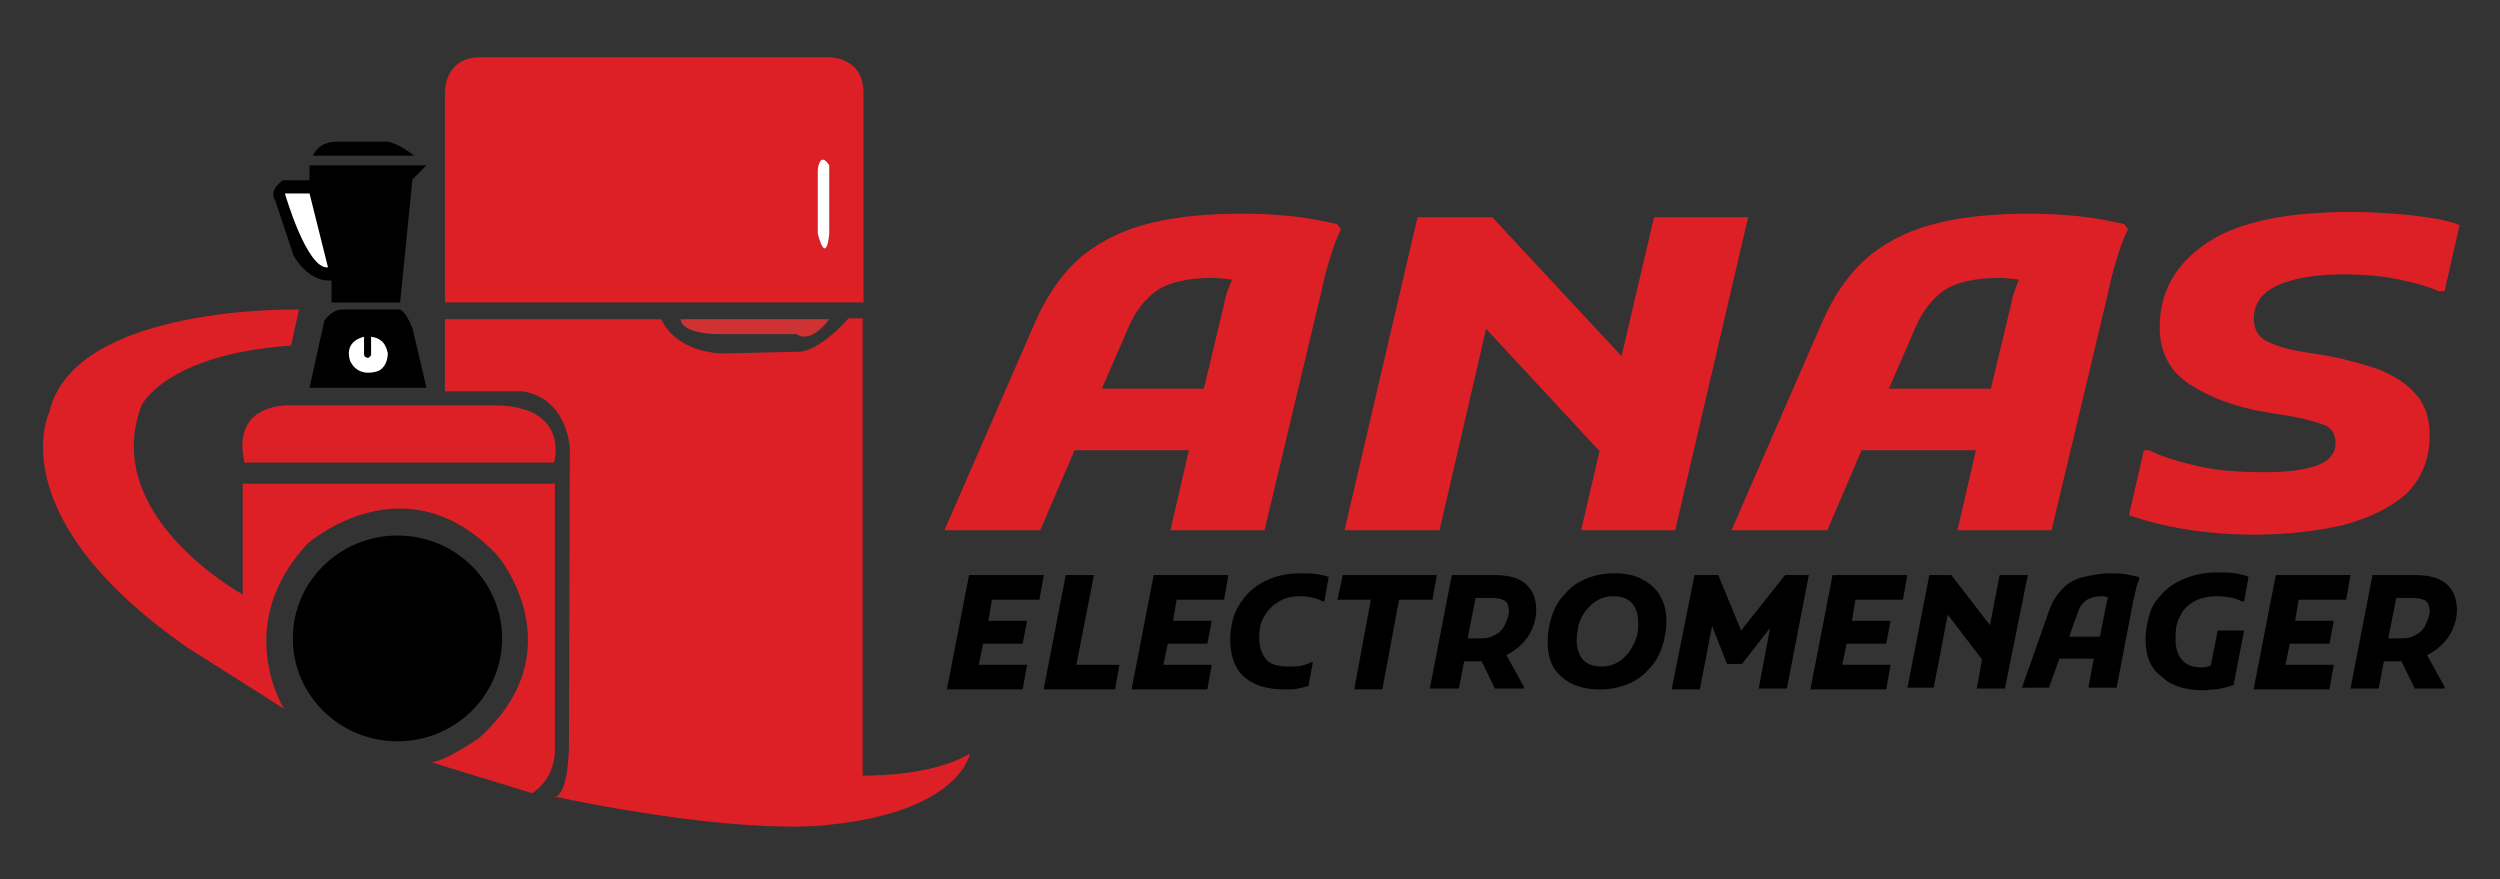
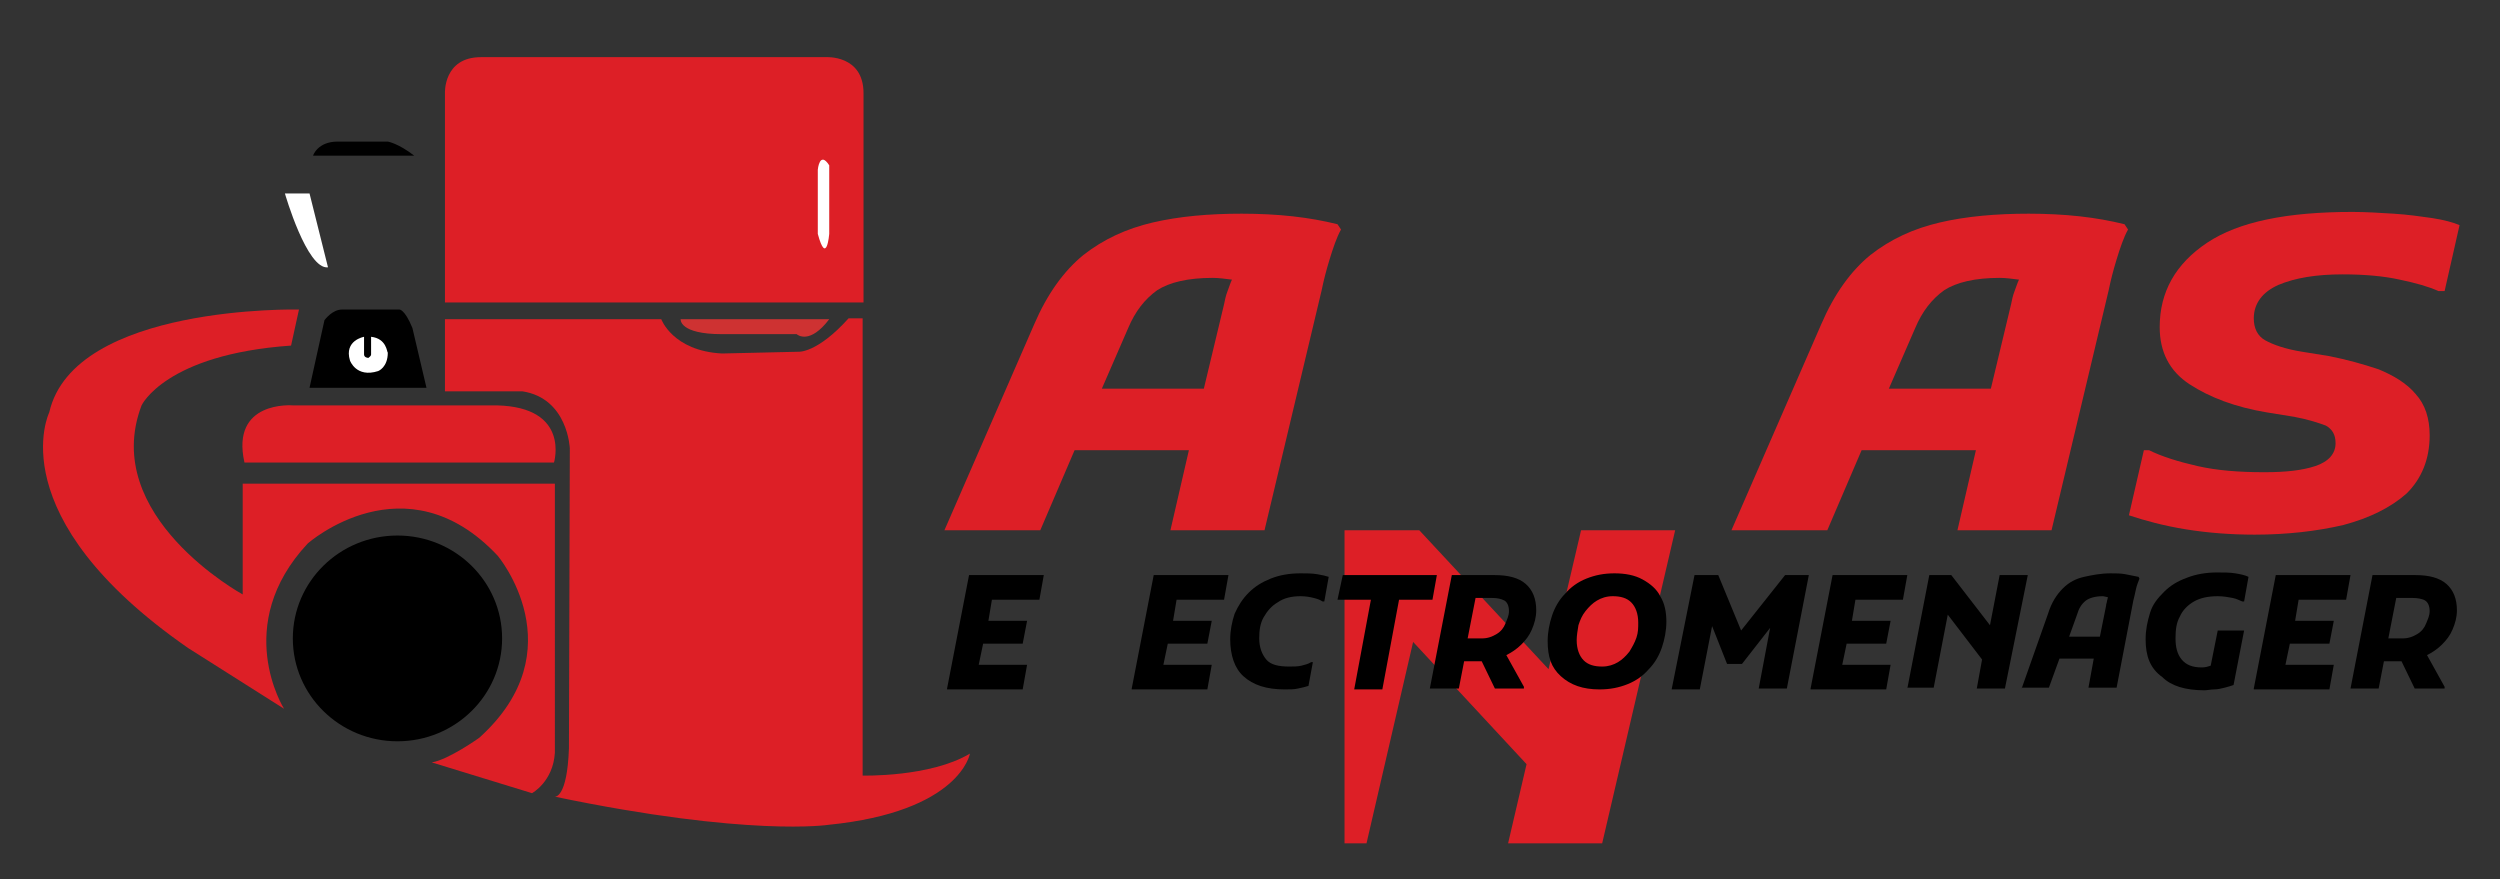
<svg xmlns="http://www.w3.org/2000/svg" version="1.1" id="Calque_1" x="0px" y="0px" viewBox="0 0 284.3 100" style="enable-background:new 0 0 284.3 100;" xml:space="preserve">
  <rect x="0" y="0" width="284.3" height="100" fill="#333333" stroke="none" />
  <style type="text/css">
	.st0{fill:#DD1F26;}
	.st1{fill:#CE3232;}
	.st2{fill:#FFFFFF;}
</style>
  <path id="XMLID_3_" class="st0" d="M54.7,6.5h39.2c0,0,4.3-0.3,4.3,4.1v23.8H50.6V10.6C50.6,10.6,50.4,6.5,54.7,6.5z" />
  <path id="XMLID_4_" class="st0" d="M98.1,36.3v51.9c0,0,7.7,0.2,12.2-2.5c0,0-1.1,6.6-16.1,8.1c0,0-9,1.4-31.1-3.2  c0,0,1.4,0.2,1.6-5.5L64.8,51c0,0-0.2-5.7-5.4-6.5h-8.8v-8.2h24.6c0,0,1.3,3.6,6.9,3.9l8.7-0.2c0,0,2.1,0.2,5.7-3.8H98.1z" />
  <path id="XMLID_5_" class="st1" d="M94.3,36.3H77.4c0,0-0.2,1.7,4.7,1.7h8.5C90.7,38.1,92.1,39.2,94.3,36.3z" />
  <path id="XMLID_1_" class="st0" d="M63,52.6c0,0,1.9-6.3-6.5-6.5H33.3c0,0-7.1-0.6-5.5,6.5H63z" />
  <path id="XMLID_6_" class="st0" d="M63.2,55H27.6v12.6c0,0-16.3-8.9-11.5-21.5c0,0,2.7-5.8,17-6.8l0.9-4.1c0,0-25.6-0.6-28.4,11.7  c0,0-5.8,11.8,15.8,26.8l10.9,6.9c0,0-6-9.5,2.7-18.8c0,0,11.1-9.8,21.6,1.4c0,0,9,10.7-2.1,20.7c0,0-3.5,2.5-5.4,2.8l11.4,3.5  c0,0,2.4-1.3,2.6-4.6V55z" />
  <path id="XMLID_8_" d="M38.9,35.2h6.5c0,0,0.6-0.1,1.5,2.1l1.6,6.8H35.2l1.7-7.7C37,36.3,37.8,35.2,38.9,35.2z" />
-   <path id="XMLID_7_" d="M48.5,18.8H35.2v1.7h-3c0,0-1.7,1-0.9,2.3l2.1,6.3c0,0,1.6,3,4.3,2.8v2.5h7.8l1.4-14L48.5,18.8z" />
  <path id="XMLID_9_" d="M47.1,17.7H35.6c0,0,0.5-1.6,2.8-1.6c2.4,0,5.7,0,5.7,0S45.3,16.3,47.1,17.7z" />
  <path id="XMLID_10_" class="st2" d="M35.2,22h-2.8c0,0,2.5,8.7,4.9,8.4L35.2,22z" />
  <path id="XMLID_12_" class="st2" d="M94.3,18.8v7.8c0,0-0.3,3.7-1.3,0v-7.3C93,19.3,93.2,17.1,94.3,18.8z" />
  <ellipse id="XMLID_11_" cx="45.2" cy="72.6" rx="11.9" ry="11.7" />
  <path id="XMLID_13_" class="st2" d="M42.2,38.3v2c0,0.2-0.2,0.3-0.3,0.4c-0.2,0-0.5-0.1-0.5-0.4c0-0.7,0-1.3,0-2  c0,0-2.3,0.4-1.6,2.7c0,0,0.7,2,3.2,1.2c0,0,1.1-0.4,1.1-2.1C44,40.1,44,38.5,42.2,38.3z" />
  <g id="XMLID_58_">
    <path id="XMLID_59_" class="st0" d="M107.4,60.3l10.2-23.4c1.5-3.5,3.4-6.1,5.6-7.9c2.3-1.8,4.9-3,7.9-3.7c3-0.7,6.4-1,10.1-1   c2,0,4,0.1,5.8,0.3c1.8,0.2,3.5,0.5,5.1,0.9l0.4,0.6c-0.5,0.9-0.9,2.1-1.3,3.4c-0.4,1.3-0.7,2.5-0.9,3.5l-6.5,27.3h-10.7l2.1-9.1   h-13l-3.9,9.1H107.4z M128.3,37.3l-3,6.9h11.6l2.3-9.6c0.1-0.5,0.2-1,0.4-1.5c0.2-0.5,0.3-0.9,0.5-1.3c-0.8-0.1-1.5-0.2-2.2-0.2   c-2.8,0-4.9,0.5-6.3,1.4C130.2,34,129.1,35.4,128.3,37.3z" />
-     <path id="XMLID_62_" class="st0" d="M152.9,60.3l8.3-35.6h8.5l14.7,15.8l3.7-15.8h10.7l-8.3,35.6h-10.7l2.1-9l-12.9-13.9l-5.3,22.9   H152.9z" />
+     <path id="XMLID_62_" class="st0" d="M152.9,60.3h8.5l14.7,15.8l3.7-15.8h10.7l-8.3,35.6h-10.7l2.1-9l-12.9-13.9l-5.3,22.9   H152.9z" />
    <path id="XMLID_64_" class="st0" d="M196.9,60.3l10.2-23.4c1.5-3.5,3.4-6.1,5.6-7.9c2.3-1.8,4.9-3,7.9-3.7c3-0.7,6.4-1,10.1-1   c2,0,4,0.1,5.8,0.3c1.8,0.2,3.5,0.5,5.1,0.9l0.4,0.6c-0.5,0.9-0.9,2.1-1.3,3.4c-0.4,1.3-0.7,2.5-0.9,3.5l-6.5,27.3h-10.7l2.1-9.1   h-13l-3.9,9.1H196.9z M217.8,37.3l-3,6.9h11.6l2.3-9.6c0.1-0.5,0.2-1,0.4-1.5c0.2-0.5,0.3-0.9,0.5-1.3c-0.8-0.1-1.5-0.2-2.2-0.2   c-2.8,0-4.9,0.5-6.3,1.4C219.7,34,218.6,35.4,217.8,37.3z" />
    <path id="XMLID_67_" class="st0" d="M243.8,51.2h0.6c1.4,0.7,3.3,1.3,5.5,1.8c2.2,0.5,4.7,0.7,7.6,0.7c2.4,0,4.3-0.2,5.8-0.7   c1.5-0.5,2.3-1.4,2.3-2.6c0-1-0.4-1.6-1.1-2c-0.8-0.3-2-0.7-3.6-1l-3.1-0.5c-3.6-0.6-6.5-1.7-8.8-3.2s-3.4-3.7-3.4-6.5   c0-4,1.8-7.2,5.4-9.6c3.6-2.4,9.1-3.5,16.5-3.5c1.5,0,3.1,0.1,4.7,0.2c1.6,0.1,3,0.3,4.4,0.5c1.3,0.2,2.4,0.5,3.1,0.8l-1.7,7.5   h-0.7c-1.1-0.5-2.5-0.9-4.4-1.3c-1.8-0.4-4-0.6-6.5-0.6c-3,0-5.4,0.4-7.3,1.2c-1.8,0.8-2.8,2.1-2.8,3.8c0,1.1,0.4,2,1.3,2.5   c0.9,0.5,2.3,1,4.2,1.3l3.1,0.5c2,0.4,3.8,0.9,5.6,1.5c1.7,0.7,3.2,1.6,4.2,2.8c1.1,1.2,1.6,2.8,1.6,4.7c0,2.7-0.9,4.9-2.6,6.6   c-1.8,1.6-4.2,2.8-7.2,3.6c-3,0.7-6.4,1.1-10.1,1.1c-2.7,0-5.3-0.2-7.8-0.6c-2.5-0.4-4.7-1-6.5-1.6L243.8,51.2z" />
  </g>
  <g id="XMLID_2_">
    <g id="XMLID_377_">
      <path id="XMLID_408_" d="M107.7,78.3l2.5-12.9h8.5l-0.5,2.8h-5.4l-0.4,2.4h4.4l-0.5,2.6h-4.5l-0.5,2.4h5.5l-0.5,2.8H107.7z" />
-       <path id="XMLID_406_" d="M118.7,78.3l2.5-12.9h3.2l-2,10.2h4.9l-0.5,2.8H118.7z" />
      <path id="XMLID_404_" d="M128.7,78.3l2.5-12.9h8.5l-0.5,2.8h-5.4l-0.4,2.4h4.4l-0.5,2.6h-4.5l-0.5,2.4h5.5l-0.5,2.8H128.7z" />
      <path id="XMLID_402_" d="M139.9,72.7c0-1,0.2-2,0.5-2.9c0.4-0.9,0.9-1.7,1.6-2.4s1.5-1.2,2.5-1.6s2.1-0.6,3.4-0.6    c0.7,0,1.3,0,1.9,0.1c0.6,0.1,1,0.2,1.3,0.3l-0.5,2.8h-0.2c-0.3-0.2-0.6-0.3-1-0.4c-0.4-0.1-0.9-0.2-1.5-0.2c-1,0-1.9,0.2-2.6,0.7    c-0.7,0.4-1.2,1-1.6,1.7c-0.4,0.7-0.5,1.5-0.5,2.4c0,1,0.3,1.8,0.8,2.4s1.4,0.8,2.6,0.8c0.5,0,1,0,1.4-0.1    c0.4-0.1,0.8-0.2,1.1-0.4h0.2l-0.5,2.7c-0.3,0.1-0.7,0.2-1.2,0.3c-0.4,0.1-0.9,0.1-1.5,0.1c-2.1,0-3.6-0.5-4.7-1.5    C140.4,76,139.9,74.5,139.9,72.7z" />
      <path id="XMLID_400_" d="M152.7,65.4h10.7l-0.5,2.8h-3.8l-1.9,10.2h-3.2l1.9-10.2h-3.8L152.7,65.4z" />
      <path id="XMLID_397_" d="M162.6,78.3l2.5-12.9h4.9c1.5,0,2.7,0.3,3.5,1s1.2,1.7,1.2,3c0,0.8-0.2,1.5-0.5,2.2    c-0.3,0.7-0.7,1.2-1.2,1.7c-0.5,0.5-1.1,0.9-1.7,1.2l2,3.6v0.2H170l-1.5-3.1h-2l-0.6,3.1H162.6z M169.7,68h-1.9l-0.9,4.6h1.6    c0.7,0,1.2-0.2,1.7-0.5s0.8-0.7,1-1.2c0.2-0.5,0.4-0.9,0.4-1.4c0-0.6-0.2-1-0.5-1.2C170.7,68.1,170.3,68,169.7,68z" />
      <path id="XMLID_394_" d="M176,72.9c0-1,0.2-2,0.5-2.9c0.3-0.9,0.8-1.8,1.5-2.5c0.6-0.7,1.4-1.3,2.4-1.7s2-0.6,3.2-0.6    c1.2,0,2.3,0.2,3.2,0.7c0.9,0.5,1.6,1.1,2,1.9c0.5,0.8,0.7,1.8,0.7,2.9c0,1-0.2,2-0.5,2.9c-0.3,0.9-0.8,1.8-1.5,2.5    c-0.6,0.7-1.4,1.3-2.4,1.7s-2,0.6-3.2,0.6c-1.9,0-3.3-0.5-4.4-1.5S176,74.7,176,72.9z M179.3,72.8c0,1,0.3,1.8,0.8,2.3    c0.5,0.5,1.2,0.7,2.1,0.7c0.7,0,1.3-0.2,1.8-0.5c0.5-0.3,0.9-0.7,1.3-1.2c0.3-0.5,0.6-1,0.8-1.6c0.2-0.6,0.2-1.1,0.2-1.7    c0-1-0.3-1.8-0.8-2.3c-0.5-0.5-1.2-0.7-2.1-0.7c-0.7,0-1.3,0.2-1.8,0.5c-0.5,0.3-0.9,0.7-1.3,1.2s-0.6,1-0.8,1.6    C179.4,71.7,179.3,72.3,179.3,72.8z" />
      <path id="XMLID_392_" d="M192.7,65.4h2.7l2.6,6.3l5-6.3h2.7l-2.5,12.9H200l1.3-6.9l-3.2,4.1h-1.7l-1.7-4.3l-1.4,7.2h-3.2    L192.7,65.4z" />
      <path id="XMLID_390_" d="M205.9,78.3l2.5-12.9h8.5l-0.5,2.8H211l-0.4,2.4h4.4l-0.5,2.6H210l-0.5,2.4h5.5l-0.5,2.8H205.9z" />
      <path id="XMLID_388_" d="M216.9,78.3l2.5-12.9h2.5l4.4,5.7l1.1-5.7h3.2L228,78.3h-3.2l0.6-3.3l-3.9-5.1l-1.6,8.3H216.9z" />
      <path id="XMLID_385_" d="M229.9,78.3l3-8.5c0.4-1.3,1-2.2,1.7-2.9c0.7-0.7,1.5-1.1,2.4-1.3c0.9-0.2,1.9-0.4,3-0.4    c0.6,0,1.2,0,1.7,0.1c0.5,0.1,1,0.2,1.5,0.3l0.1,0.2c-0.1,0.3-0.3,0.7-0.4,1.2c-0.1,0.5-0.2,0.9-0.3,1.3l-1.9,9.9h-3.2l0.6-3.3    h-3.9l-1.2,3.3H229.9z M236.2,69.9l-0.9,2.5h3.5l0.7-3.5c0-0.2,0.1-0.4,0.1-0.5s0.1-0.3,0.1-0.5c-0.2,0-0.4-0.1-0.6-0.1    c-0.8,0-1.5,0.2-1.9,0.5C236.7,68.7,236.4,69.2,236.2,69.9z" />
      <path id="XMLID_383_" d="M244,72.7c0-1.1,0.2-2,0.5-3s0.9-1.7,1.6-2.4c0.7-0.7,1.5-1.2,2.6-1.6c1-0.4,2.2-0.6,3.4-0.6    c0.8,0,1.5,0,2.1,0.1c0.6,0.1,1.1,0.2,1.5,0.4l-0.5,2.8H255c-0.3-0.1-0.6-0.3-1.1-0.4c-0.5-0.1-1.1-0.2-1.7-0.2    c-1.1,0-2,0.2-2.7,0.6s-1.3,1-1.6,1.7c-0.4,0.7-0.5,1.5-0.5,2.5c0,1,0.2,1.8,0.7,2.4c0.5,0.6,1.2,0.9,2.3,0.9c0.4,0,0.7-0.1,1-0.2    l0.8-4h3l-1.2,6.2c-0.3,0.1-0.6,0.2-1,0.3c-0.4,0.1-0.8,0.2-1.2,0.2c-0.4,0-0.8,0.1-1.1,0.1c-2.2,0-3.8-0.5-4.8-1.5    C244.5,76,244,74.6,244,72.7z" />
      <path id="XMLID_381_" d="M256.3,78.3l2.5-12.9h8.5l-0.5,2.8h-5.4l-0.4,2.4h4.4l-0.5,2.6h-4.5l-0.5,2.4h5.5l-0.5,2.8H256.3z" />
      <path id="XMLID_378_" d="M267.3,78.3l2.5-12.9h4.9c1.5,0,2.7,0.3,3.5,1c0.8,0.7,1.2,1.7,1.2,3c0,0.8-0.2,1.5-0.5,2.2    c-0.3,0.7-0.7,1.2-1.2,1.7c-0.5,0.5-1.1,0.9-1.7,1.2l2,3.6v0.2h-3.4l-1.5-3.1h-2l-0.6,3.1H267.3z M274.4,68h-1.9l-0.9,4.6h1.6    c0.7,0,1.2-0.2,1.7-0.5c0.5-0.3,0.8-0.7,1-1.2s0.4-0.9,0.4-1.4c0-0.6-0.2-1-0.5-1.2S274.9,68,274.4,68z" />
    </g>
  </g>
</svg>